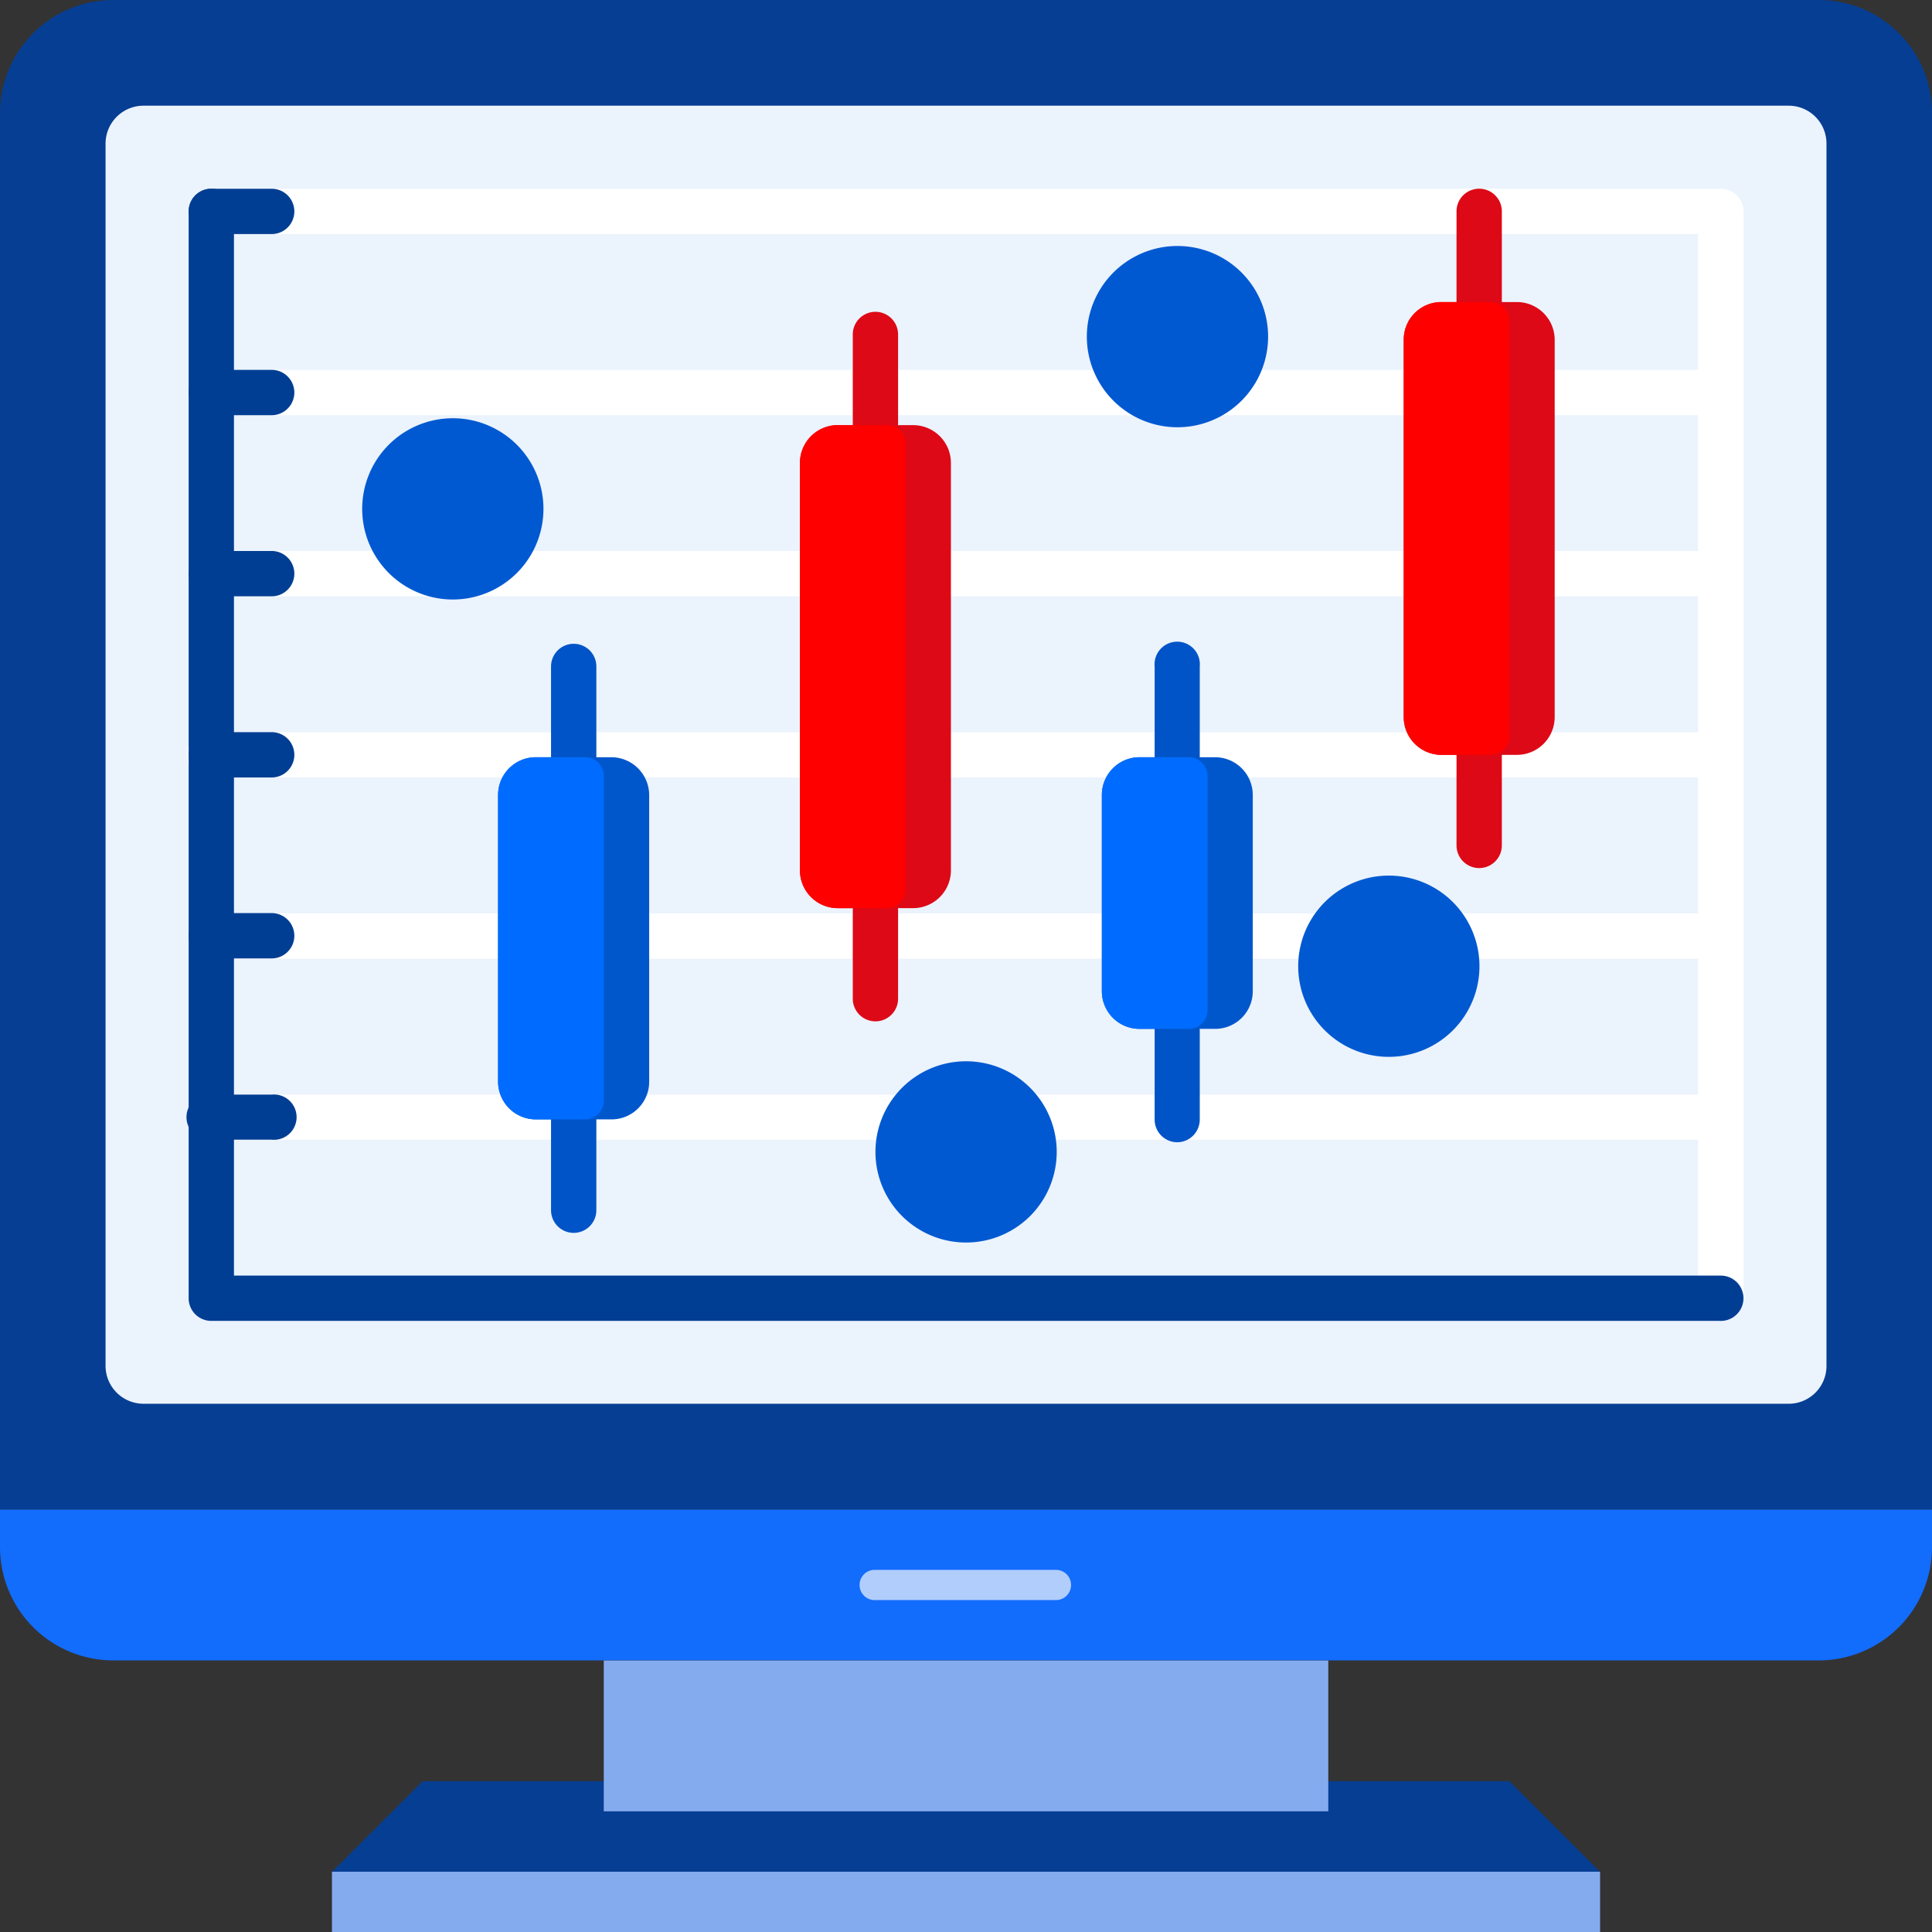
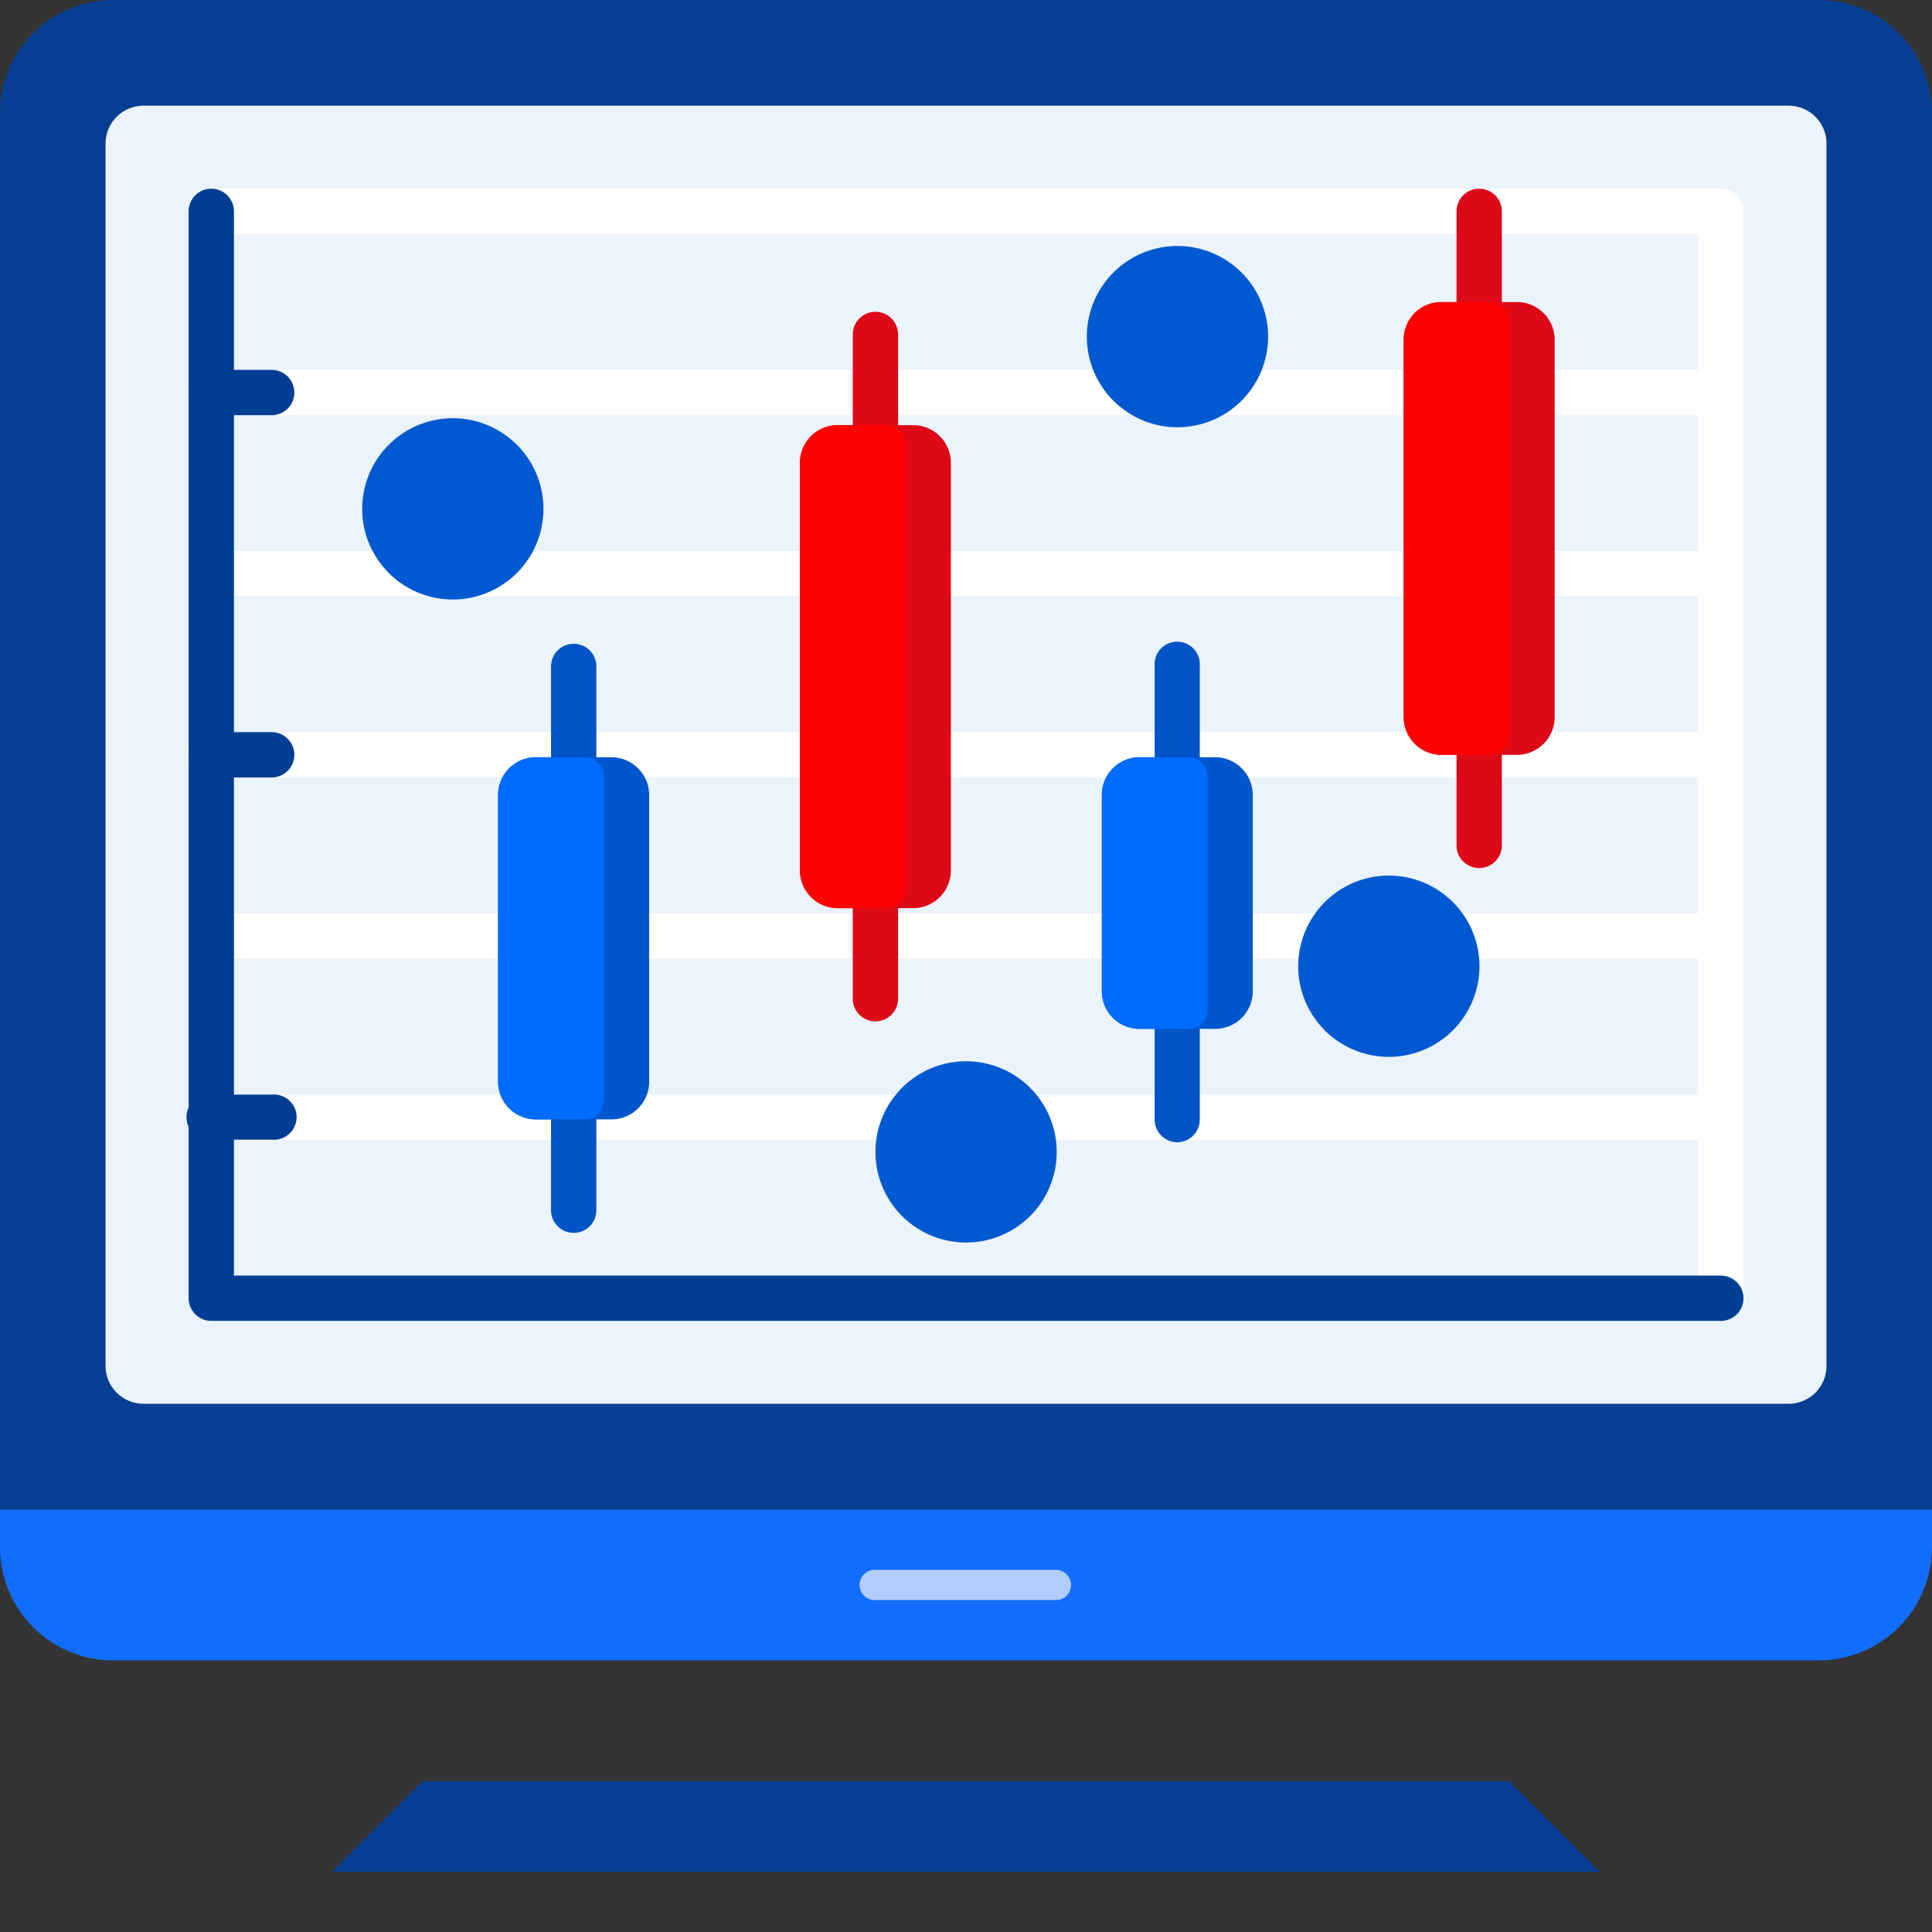
<svg xmlns="http://www.w3.org/2000/svg" id="Group_96966" data-name="Group 96966" width="68.218" height="68.224" viewBox="0 0 68.218 68.224">
  <rect x="0" y="0" width="68.218" height="68.224" fill="#333333" stroke="none" />
  <path id="Rectangle_75040" data-name="Rectangle 75040" d="M4,0H64.221a4,4,0,0,1,4,4V53.3a0,0,0,0,1,0,0H0a0,0,0,0,1,0,0V4A4,4,0,0,1,4,0Z" transform="translate(0 0)" fill="#063e93" />
  <path id="Rectangle_75041" data-name="Rectangle 75041" d="M1.341,0H59.43a1.335,1.335,0,0,1,1.335,1.335V44.5a1.334,1.334,0,0,1-1.334,1.334H1.341A1.341,1.341,0,0,1,0,44.5V1.341A1.341,1.341,0,0,1,1.341,0Z" transform="translate(3.727 3.732)" fill="#ebf3fd" />
  <path id="Rectangle_75042" data-name="Rectangle 75042" d="M0,0H68.218a0,0,0,0,1,0,0V1.326a4,4,0,0,1-4,4H4a4,4,0,0,1-4-4V0A0,0,0,0,1,0,0Z" transform="translate(0 53.302)" fill="#126cfc" />
  <path id="Path_447458" data-name="Path 447458" d="M2417.714,1466.067h-6.4a.534.534,0,1,1,0-1.067h6.4a.534.534,0,0,1,0,1.067Z" transform="translate(-2380.406 -1409.569)" fill="#b1cdfc" />
  <path id="Path_447459" data-name="Path 447459" d="M2429.023,1474.336h-38.374l-3.2,3.2h44.776Z" transform="translate(-2375.727 -1411.442)" fill="#063e93" />
-   <rect id="Rectangle_75043" data-name="Rectangle 75043" width="25.582" height="5.325" transform="translate(21.319 58.632)" fill="#85abef" />
-   <rect id="Rectangle_75044" data-name="Rectangle 75044" width="44.776" height="2.135" transform="translate(11.722 66.09)" fill="#85abef" />
  <path id="Path_447460" data-name="Path 447460" d="M2435.218,1443.975a.8.8,0,0,1-.8-.8V1405.6h-52.495a.8.8,0,1,1,0-1.6h53.3a.8.8,0,0,1,.8.8v38.375A.8.8,0,0,1,2435.218,1443.975Z" transform="translate(-2374.458 -1397.335)" fill="#fff" />
  <path id="Path_447461" data-name="Path 447461" d="M2435.218,1413.6h-53.3a.8.8,0,1,1,0-1.6h53.3a.8.8,0,0,1,0,1.6Z" transform="translate(-2374.458 -1398.94)" fill="#fff" />
  <path id="Path_447462" data-name="Path 447462" d="M2435.218,1421.6h-53.3a.8.8,0,1,1,0-1.6h53.3a.8.8,0,0,1,0,1.6Z" transform="translate(-2374.458 -1400.545)" fill="#fff" />
  <path id="Path_447463" data-name="Path 447463" d="M2435.218,1429.6h-53.3a.8.8,0,1,1,0-1.593h53.3a.8.8,0,0,1,0,1.593Z" transform="translate(-2374.458 -1402.151)" fill="#fff" />
  <path id="Path_447464" data-name="Path 447464" d="M2435.218,1437.606h-53.3a.8.8,0,0,1,0-1.6h53.3a.8.8,0,0,1,0,1.6Z" transform="translate(-2374.458 -1403.754)" fill="#fff" />
  <path id="Path_447465" data-name="Path 447465" d="M2435.218,1445.6h-53.3a.8.8,0,1,1,0-1.592h53.3a.8.8,0,0,1,0,1.592Z" transform="translate(-2374.458 -1405.359)" fill="#fff" />
  <path id="Path_447466" data-name="Path 447466" d="M2397.924,1444.9a.8.8,0,0,1-.8-.8V1424.9a.8.8,0,0,1,1.6,0v19.19A.8.8,0,0,1,2397.924,1444.9Z" transform="translate(-2377.667 -1401.368)" fill="#0054c7" />
  <path id="Path_447467" data-name="Path 447467" d="M2411.251,1434.49a.8.8,0,0,1-.8-.8v-23.453a.8.8,0,1,1,1.6,0v23.453A.8.8,0,0,1,2411.251,1434.49Z" transform="translate(-2380.34 -1398.427)" fill="#dd0916" />
  <path id="Path_447468" data-name="Path 447468" d="M2424.585,1441.7a.8.8,0,0,1-.8-.8V1424.9a.8.8,0,1,1,1.593,0V1440.9A.8.8,0,0,1,2424.585,1441.7Z" transform="translate(-2383.015 -1401.368)" fill="#0054c7" />
  <path id="Path_447469" data-name="Path 447469" d="M2437.918,1427.988a.8.8,0,0,1-.8-.8V1404.8a.8.8,0,0,1,1.6,0v22.391A.8.8,0,0,1,2437.918,1427.988Z" transform="translate(-2385.689 -1397.337)" fill="#dd0916" />
  <path id="Rectangle_75045" data-name="Rectangle 75045" d="M1.328,0H3.995A1.335,1.335,0,0,1,5.33,1.335V14.654A1.335,1.335,0,0,1,4,15.989H1.335A1.335,1.335,0,0,1,0,14.654V1.328A1.328,1.328,0,0,1,1.328,0Z" transform="translate(49.565 10.665)" fill="#dd0916" />
  <path id="Rectangle_75046" data-name="Rectangle 75046" d="M1.328,0h1.74a.664.664,0,0,1,.664.664V15.325a.664.664,0,0,1-.664.664H1.335A1.335,1.335,0,0,1,0,14.654V1.328A1.328,1.328,0,0,1,1.328,0Z" transform="translate(49.565 10.665)" fill="red" />
  <path id="Rectangle_75047" data-name="Rectangle 75047" d="M1.334,0H4A1.334,1.334,0,0,1,5.329,1.334v6.93A1.328,1.328,0,0,1,4,9.592H1.334A1.334,1.334,0,0,1,0,8.258V1.334A1.334,1.334,0,0,1,1.334,0Z" transform="translate(38.906 26.737)" fill="#0057cc" />
  <path id="Rectangle_75048" data-name="Rectangle 75048" d="M1.334,0H3.061a.671.671,0,0,1,.671.671V8.928a.664.664,0,0,1-.664.664H1.328A1.328,1.328,0,0,1,0,8.264V1.334A1.334,1.334,0,0,1,1.334,0Z" transform="translate(38.906 26.737)" fill="#006cff" />
  <path id="Rectangle_75049" data-name="Rectangle 75049" d="M1.334,0H4A1.335,1.335,0,0,1,5.33,1.335V15.722A1.334,1.334,0,0,1,4,17.055H1.335A1.335,1.335,0,0,1,0,15.72V1.334A1.334,1.334,0,0,1,1.334,0Z" transform="translate(28.246 15.011)" fill="#dd0916" />
  <path id="Rectangle_75050" data-name="Rectangle 75050" d="M1.334,0H3.068a.664.664,0,0,1,.664.664V16.386a.67.67,0,0,1-.67.67H1.335A1.335,1.335,0,0,1,0,15.721V1.334A1.334,1.334,0,0,1,1.334,0Z" transform="translate(28.246 15.011)" fill="red" />
  <path id="Rectangle_75051" data-name="Rectangle 75051" d="M1.334,0h2.66A1.341,1.341,0,0,1,5.335,1.341V11.46a1.328,1.328,0,0,1-1.328,1.328H1.335A1.335,1.335,0,0,1,0,11.453V1.334A1.334,1.334,0,0,1,1.334,0Z" transform="translate(17.587 26.737)" fill="#0057cc" />
  <path id="Rectangle_75052" data-name="Rectangle 75052" d="M1.334,0H3.068a.664.664,0,0,1,.664.664v11.46a.664.664,0,0,1-.664.664H1.335A1.335,1.335,0,0,1,0,11.453V1.334A1.334,1.334,0,0,1,1.334,0Z" transform="translate(17.587 26.737)" fill="#006cff" />
  <g id="Group_96982" data-name="Group 96982">
    <path id="Path_447470" data-name="Path 447470" d="M2435.218,1443.977h-53.3a.8.8,0,0,1-.8-.8V1404.8a.8.8,0,0,1,1.6,0v37.578h52.5a.8.8,0,0,1,0,1.6Z" transform="translate(-2374.457 -1397.337)" fill="#003e93" />
    <g id="Group_96981" data-name="Group 96981">
      <path id="Path_447471" data-name="Path 447471" d="M2384.05,1445.6h-2.129a.8.8,0,1,1,0-1.592h2.129a.8.8,0,1,1,0,1.592Z" transform="translate(-2374.457 -1405.358)" fill="#003e93" />
-       <path id="Path_447472" data-name="Path 447472" d="M2384.05,1437.594h-2.129a.8.8,0,1,1,0-1.6h2.129a.8.8,0,1,1,0,1.6Z" transform="translate(-2374.457 -1403.753)" fill="#003e93" />
      <path id="Path_447473" data-name="Path 447473" d="M2384.05,1429.6h-2.129a.8.8,0,0,1,0-1.6h2.129a.8.8,0,1,1,0,1.6Z" transform="translate(-2374.457 -1402.148)" fill="#003e93" />
-       <path id="Path_447474" data-name="Path 447474" d="M2384.05,1421.6h-2.129a.8.8,0,1,1,0-1.6h2.129a.8.8,0,1,1,0,1.6Z" transform="translate(-2374.457 -1400.545)" fill="#003e93" />
      <path id="Path_447475" data-name="Path 447475" d="M2384.05,1413.6h-2.129a.8.8,0,1,1,0-1.6h2.129a.8.8,0,1,1,0,1.6Z" transform="translate(-2374.457 -1398.94)" fill="#003e93" />
-       <path id="Path_447476" data-name="Path 447476" d="M2384.05,1405.6h-2.129a.8.8,0,1,1,0-1.6h2.129a.8.8,0,1,1,0,1.6Z" transform="translate(-2374.457 -1397.335)" fill="#003e93" />
    </g>
  </g>
  <path id="Path_447477" data-name="Path 447477" d="M2388.789,1417.537a3.2,3.2,0,0,0,6.392,0,3.2,3.2,0,1,0-6.392,0Z" transform="translate(-2375.996 -1399.409)" fill="#0159d1" />
  <path id="Path_447478" data-name="Path 447478" d="M2420.794,1409.53a3.2,3.2,0,1,0,6.392,0,3.2,3.2,0,0,0-6.392,0Z" transform="translate(-2382.414 -1397.804)" fill="#0159d1" />
  <path id="Path_447479" data-name="Path 447479" d="M2430.124,1437.537a3.2,3.2,0,0,0,6.4,0,3.2,3.2,0,1,0-6.4,0Z" transform="translate(-2384.285 -1403.42)" fill="#0159d1" />
  <path id="Path_447480" data-name="Path 447480" d="M2411.458,1445.539a3.2,3.2,0,1,0,6.392,0,3.2,3.2,0,0,0-6.392,0Z" transform="translate(-2380.542 -1405.026)" fill="#0159d1" />
</svg>